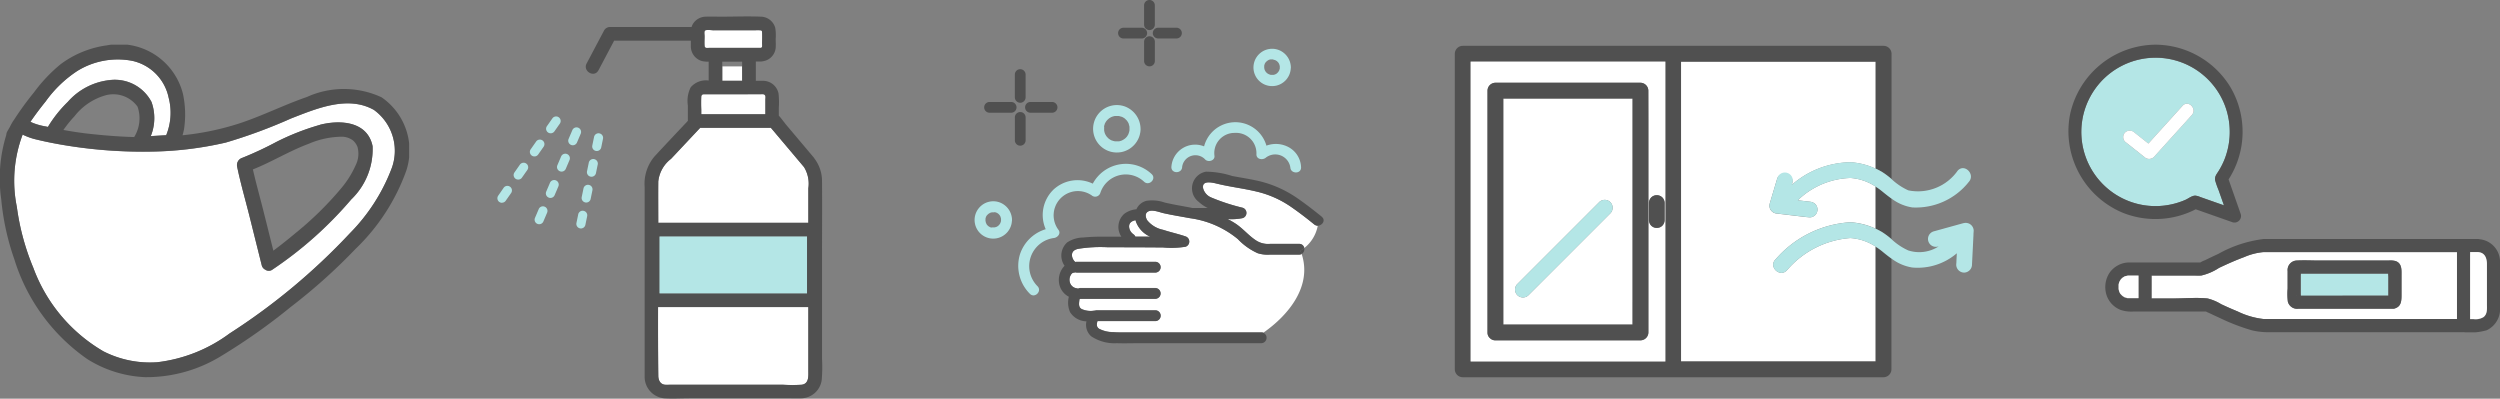
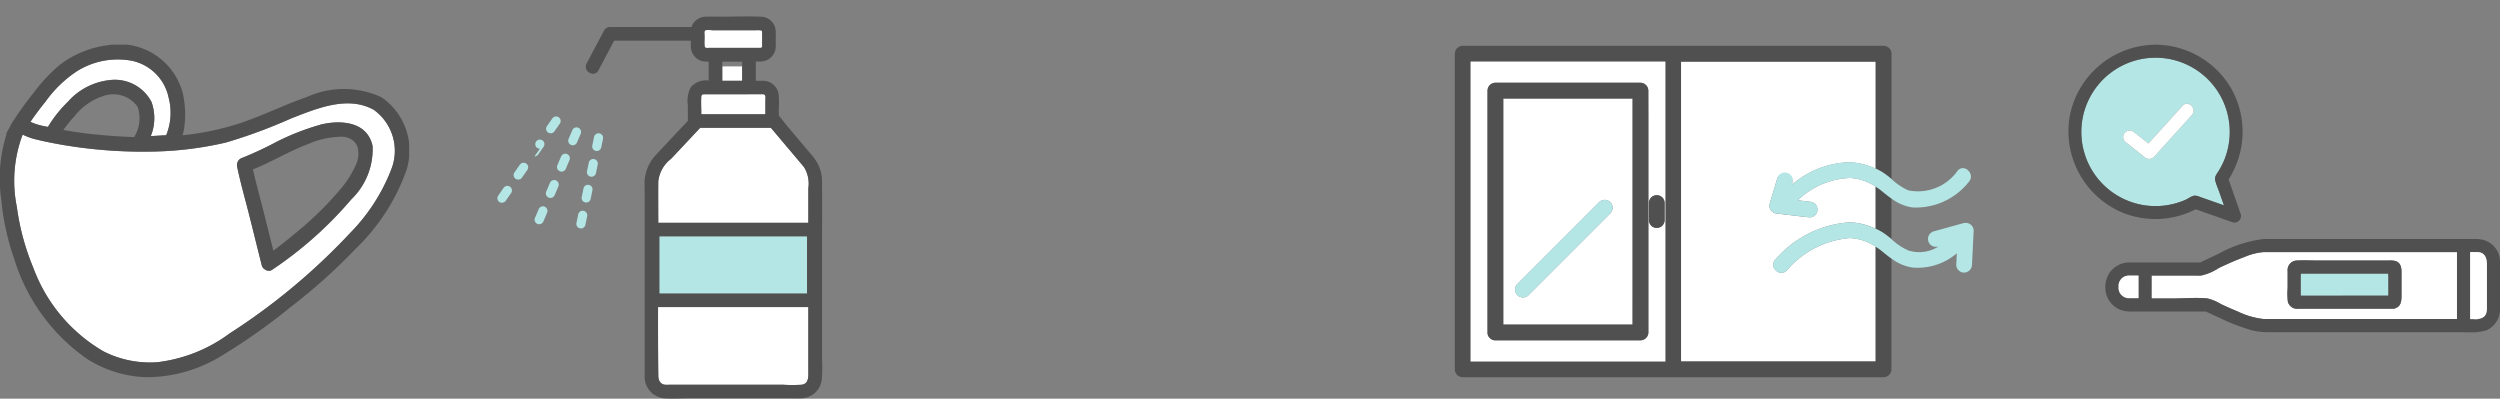
<svg xmlns="http://www.w3.org/2000/svg" width="110.401" height="17.604" viewBox="0 0 110.401 17.604">
  <rect x="0" y="0" width="110.401" height="17.604" fill="#808080" stroke="none" />
  <defs>
    <clipPath id="a">
      <rect width="18.068" height="14.686" fill="none" />
    </clipPath>
    <clipPath id="b">
-       <rect width="15.413" height="15.163" transform="translate(0 0)" fill="none" />
-     </clipPath>
+       </clipPath>
    <clipPath id="c">
      <rect width="14.345" height="16.88" fill="none" />
    </clipPath>
    <clipPath id="d">
      <rect width="22.909" height="14.635" fill="none" />
    </clipPath>
    <clipPath id="e">
      <rect width="19.06" height="12.704" transform="translate(0 0)" fill="none" />
    </clipPath>
  </defs>
  <g transform="translate(13436.201 20895.766)">
    <g transform="translate(-13436.201 -20893.793)">
      <g transform="translate(0 0)" clip-path="url(#a)">
        <path d="M6.841,4.812c-.233.29-.461.591-.672.9l.119.053a2.757,2.757,0,0,0,.547.15l.107.022a5.476,5.476,0,0,1,.873-1.1,2.874,2.874,0,0,1,1.851-.967,1.828,1.828,0,0,1,1.85.965,2.11,2.11,0,0,1-.033,1.508l.682-.04a2.631,2.631,0,0,0,.108-1.655,2.1,2.1,0,0,0-1.618-1.629,3.4,3.4,0,0,0-2.413.444,5.276,5.276,0,0,0-1.4,1.347" transform="translate(-4.826 -2.309)" fill="#fff" />
        <path d="M18.83,12.214c-1.159-.661-2.54-.068-3.668.369a23.026,23.026,0,0,1-2.888,1.066,15.5,15.5,0,0,1-3.41.4,20.968,20.968,0,0,1-3.522-.254c-.514-.08-1.026-.181-1.531-.306a2.861,2.861,0,0,1-.506-.192,5.769,5.769,0,0,0-.257,3.191,10.616,10.616,0,0,0,.728,2.691,7.115,7.115,0,0,0,3.1,3.692,4.532,4.532,0,0,0,2.369.48,6.677,6.677,0,0,0,3.2-1.272,27.928,27.928,0,0,0,5.313-4.424,8.221,8.221,0,0,0,1.814-2.787,2.229,2.229,0,0,0-.742-2.649m-1.02,3.952a16.969,16.969,0,0,1-3.468,3.086.267.267,0,0,1-.322.008.293.293,0,0,1-.158-.2L13.32,16.89c-.18-.72-.391-1.44-.541-2.168a.336.336,0,0,1,.228-.4,15.037,15.037,0,0,0,1.488-.694,10.859,10.859,0,0,1,1.936-.761c.893-.229,2.1-.163,2.328.941a3.073,3.073,0,0,1-.949,2.36" transform="translate(-2.305 -9.324)" fill="#fff" />
        <path d="M16.855,2.326a3.956,3.956,0,0,0-3.3-.017c-.994.343-1.94.819-2.936,1.152A12.009,12.009,0,0,1,8.061,4c.027-.089.048-.177.064-.256a4.32,4.32,0,0,0-.047-1.576A2.9,2.9,0,0,0,4.719.03,4.4,4.4,0,0,0,2.673.866,6.827,6.827,0,0,0,1.506,2.1a13.537,13.537,0,0,0-.9,1.238.351.351,0,0,0-.032.043c-.052.085-.1.172-.143.26-.038.068-.079.135-.115.2a.363.363,0,0,0-.039.148A6.5,6.5,0,0,0,.054,6.826,11.082,11.082,0,0,0,.635,9.483a8.381,8.381,0,0,0,3.218,4.4,5.209,5.209,0,0,0,2.562.8A6.313,6.313,0,0,0,9.8,13.729a26.66,26.66,0,0,0,3.04-2.147A25.01,25.01,0,0,0,15.7,9.02a9,9,0,0,0,2.235-3.437,2.847,2.847,0,0,0-1.082-3.257m.412,3.213a8.222,8.222,0,0,1-1.814,2.787A27.933,27.933,0,0,1,10.14,12.75a6.677,6.677,0,0,1-3.2,1.272,4.535,4.535,0,0,1-2.369-.48,7.115,7.115,0,0,1-3.1-3.692A10.6,10.6,0,0,1,.744,7.16,5.769,5.769,0,0,1,1,3.969a2.857,2.857,0,0,0,.506.192c.5.126,1.016.226,1.531.306a20.94,20.94,0,0,0,3.521.254,15.488,15.488,0,0,0,3.41-.4,23.032,23.032,0,0,0,2.888-1.066c1.128-.437,2.51-1.031,3.668-.369a2.228,2.228,0,0,1,.742,2.649M5.83.712A2.1,2.1,0,0,1,7.448,2.341,2.628,2.628,0,0,1,7.34,4l-.682.04a2.108,2.108,0,0,0,.033-1.508,1.827,1.827,0,0,0-1.85-.965,2.872,2.872,0,0,0-1.851.967,5.488,5.488,0,0,0-.873,1.1l-.107-.022a2.755,2.755,0,0,1-.547-.15l-.119-.053c.211-.312.439-.613.672-.9a5.275,5.275,0,0,1,1.4-1.347A3.4,3.4,0,0,1,5.83.712M3.82,3.922c-.341-.041-.682-.094-1.02-.155a5.325,5.325,0,0,1,.492-.609,2.652,2.652,0,0,1,1.331-.911,1.316,1.316,0,0,1,1.453.494,1.576,1.576,0,0,1-.15,1.338C5.216,4.061,4.51,4,3.82,3.922" transform="translate(0 0)" fill="#505050" />
        <path d="M51.746,15.887a10.835,10.835,0,0,0-1.936.76,15.061,15.061,0,0,1-1.488.694.336.336,0,0,0-.228.4c.15.728.361,1.448.541,2.168l.542,2.168a.292.292,0,0,0,.158.2.266.266,0,0,0,.322-.008,16.955,16.955,0,0,0,3.467-3.086,3.072,3.072,0,0,0,.949-2.36c-.228-1.1-1.436-1.17-2.328-.941m-1.1,4.807c-.322.267-.629.513-.953.753l-.428-1.71c-.156-.624-.333-1.248-.476-1.877.834-.331,1.61-.814,2.453-1.127a3.8,3.8,0,0,1,1.473-.318.838.838,0,0,1,.486.158.732.732,0,0,1,.209.3,1.137,1.137,0,0,1-.082.8,4.24,4.24,0,0,1-.649,1.031,14.52,14.52,0,0,1-2.033,1.988" transform="translate(-37.62 -12.346)" fill="#505050" />
      </g>
    </g>
    <g transform="translate(-13393.156 -20895.766)">
      <g transform="translate(0 0)" clip-path="url(#b)">
        <path d="M68.564,52.726c-.332-.268-.669-.53-1.02-.773A4.464,4.464,0,0,0,66,51.271c-.564-.132-1.141-.2-1.7-.337-.2-.048-.7-.185-.646.183a.608.608,0,0,0,.368.422,8.924,8.924,0,0,0,1.38.45.24.24,0,0,1,0,.458,2.4,2.4,0,0,1-.665.041,3.665,3.665,0,0,1,.349.2c.344.225.6.56.953.772a.972.972,0,0,0,.569.125h1.291a.218.218,0,0,1,.223.182,1.638,1.638,0,0,0,.594-.984.244.244,0,0,1-.147-.056" transform="translate(-53.568 -42.815)" fill="#fff" />
-         <path d="M35.275,60.7a1.477,1.477,0,0,1-.524-.062,2.792,2.792,0,0,1-.879-.624,4.207,4.207,0,0,0-2.11-.922c-.39-.074-.783-.135-1.17-.222-.192-.044-.536-.192-.715-.052-.11.086-.073.247-.014.355a1.2,1.2,0,0,0,.707.431c.327.108.664.18.99.291a.24.24,0,0,1,0,.458,4.055,4.055,0,0,1-.992.031q-1.221-.009-2.442-.009a6.206,6.206,0,0,0-1.3.069c-.174.038-.3.126-.275.326a.434.434,0,0,0,.113.229l.028.027a.255.255,0,0,1,.061-.008h3.485a.238.238,0,0,1,0,.475H26.757a.177.177,0,0,0-.123,0l-.016,0-.014.006a.154.154,0,0,0-.061.031.422.422,0,0,0-.087.4.359.359,0,0,0,.226.238c.014.006.115.026.137.033h0a.233.233,0,0,1,.112-.027h3.307a.238.238,0,0,1,0,.475H26.936l-.023,0a.172.172,0,0,1-.029.015c0,.027-.008.055-.01.071-.016.146-.034.29.106.368a.983.983,0,0,0,.556.069.189.189,0,0,1,.03,0,.242.242,0,0,1,.085-.015h2.592a.238.238,0,0,1,0,.475H27.677l-.006.016c-.037.135-.042.245.077.325a1.363,1.363,0,0,0,.634.148c.107.01.211.012.318.012h6.216a.243.243,0,0,1,.087.016c1.131-.79,2.156-2.065,1.689-3.48a.234.234,0,0,1-.11.026H35.275" transform="translate(-22.256 -49.458)" fill="#fff" />
        <path d="M43.252,36.416c0,.011,0,.02,0,0" transform="translate(-36.404 -30.65)" fill="#fff" />
        <path d="M36.794,38.151h0" transform="translate(-30.969 -32.111)" fill="#fff" />
        <path d="M38.167,32.576c-.026.009-.01,0,0,0" transform="translate(-32.112 -27.418)" fill="#fff" />
        <path d="M38.172,39.232h0" transform="translate(-32.12 -33.017)" fill="#fff" />
        <path d="M34.306,31.375a1.054,1.054,0,0,0,.836-.979.222.222,0,0,0,0-.048,1.065,1.065,0,0,0-.694-.986,1.048,1.048,0,0,0-1.151.308,1.047,1.047,0,0,0,1.005,1.705m-.431-1.557h0m-.344.443.005-.027a1.07,1.07,0,0,1,.031-.1l0-.011.007-.011c.01-.019.02-.038.031-.056s.019-.03.029-.044l.012-.016a.9.9,0,0,1,.068-.071l.025-.022.026-.02a.877.877,0,0,1,.11-.062h0l.062-.02.042-.011.033-.006.035,0h.057l.056,0h.013l.012,0c.042.01.084.021.125.035l.006,0,.006,0c.022.011.044.022.066.035l.036.023.022.015.014.012.075.075.009.009.006.009c.012.018.024.035.035.053s.02.038.031.056l.006.011,0,.011c.014.042.024.083.035.125l0,.011c0,.027,0,.054,0,.081s0,.045,0,.068v.005a.86.86,0,0,1-.025.1c-.006.019-.012.037-.019.055l0,.007c-.021.037-.041.074-.065.109l0,0-.005.006-.035.039-.03.029-.028.024a.764.764,0,0,1-.078.051l-.038.02-.016.008-.016.006a1.02,1.02,0,0,1-.1.029l-.029,0-.04,0a.865.865,0,0,1-.113,0h0l-.01,0-.064-.015-.062-.02-.006,0a.865.865,0,0,1-.091-.049l-.044-.03,0,0-.007-.007c-.03-.03-.06-.058-.087-.09l0,0c-.012-.018-.024-.035-.035-.053l-.021-.037-.016-.034a.777.777,0,0,1-.029-.09c0-.014-.006-.028-.009-.043l0-.015c0-.007,0-.014,0-.021a.806.806,0,0,1,0-.1c0-.005.007-.054,0-.041m1.138.165c0,.02,0,.011,0,0m-.8.45h0m-.227-.175c.019.022.007.009,0,0" transform="translate(-27.82 -24.661)" fill="#b4e6e6" />
        <path d="M85.174,18.55h0s0,0,0,0" transform="translate(-71.689 -15.613)" fill="#fff" />
        <path d="M85.169,19.026a.039.039,0,0,0,0,.014.051.051,0,0,0,0-.014" transform="translate(-71.683 -16.014)" fill="#fff" />
        <path d="M85.16,19.189h0" transform="translate(-71.677 -16.151)" fill="#fff" />
        <path d="M84.973,19.691c0,.008-.008.016-.007.016a.051.051,0,0,0,.007-.016" transform="translate(-71.514 -16.573)" fill="#fff" />
        <path d="M82.086,16.75l.014-.006s-.006,0-.014.006" transform="translate(-69.09 -14.093)" fill="#fff" />
        <path d="M80.922,19.66l-.01-.024c0,.013.008.025.01.024" transform="translate(-68.102 -16.527)" fill="#fff" />
        <path d="M82,16.8h0" transform="translate(-69.009 -14.142)" fill="#fff" />
        <path d="M84.313,20.486l-.023.018c.013-.008.023-.015.023-.018" transform="translate(-70.945 -17.243)" fill="#fff" />
        <path d="M82.023,20.822l0,0c-.009,0-.014,0,0,0" transform="translate(-69.027 -17.522)" fill="#fff" />
        <path d="M82.086,20.844l.014.006,0,0-.009,0h0" transform="translate(-69.09 -17.544)" fill="#fff" />
        <path d="M81.252,20.211l0,0c.008.012.007.009,0,0" transform="translate(-68.386 -17.009)" fill="#fff" />
        <path d="M85.151,18.4s0,.01,0,.019v0c0-.012,0-.023,0-.023" transform="translate(-71.669 -15.49)" fill="#fff" />
        <path d="M81.185,17.448s0,0,0-.006l0,0c-.005.006-.009.01-.008.01" transform="translate(-68.331 -14.677)" fill="#fff" />
        <path d="M81.236,17.386h0c.006-.009.01-.016,0,0" transform="translate(-68.375 -14.625)" fill="#fff" />
        <path d="M81.188,20.128l0,0s0,.006.01.013v0l-.005-.008" transform="translate(-68.331 -16.938)" fill="#fff" />
        <path d="M78.771,15.238a.827.827,0,0,0,.651-.756.224.224,0,0,0,.005-.05.838.838,0,0,0-.551-.777.822.822,0,0,0-.9.239.823.823,0,0,0,.791,1.344m-.12-1.154h0l.087.024c.013.009.03.015.044.024l.026.016.009.006,0,0,.054.054,0,0c.008.012.016.024.024.036s.015.027.022.041v0c.009.03.017.059.025.089v0c0-.009,0-.019,0-.019s0,.011,0,.023,0,0,0,0c0,.017,0,.038,0,.041s0,.033,0,.049h0c0,.021-.014.055-.016.061l-.008.025,0,.005c-.015.026-.029.051-.045.075-.009.007-.016.018-.024.026l-.022.021-.011.01-.011.01-.041.024-.027.014,0,0h0c-.025.008-.05.016-.076.021l-.013,0h-.02c-.025,0-.05,0-.075,0l-.045-.011-.035-.012,0,0-.014-.006c-.018-.006-.013,0,0,0l-.05-.028-.024-.016v0s-.034-.032-.052-.05c0,.007.006.01,0,0s-.011-.013-.01-.013l0,0-.02-.031-.015-.027-.007-.014-.006-.013c-.006-.02-.012-.043-.013-.047s0-.021-.007-.031v-.008a.57.57,0,0,1,0-.074v-.013l0-.019c.006-.025.014-.049.022-.074v0c.008-.013.014-.027.022-.041l.021-.032h0l0,.006s0,0,.008-.01.006-.01,0,0c.014-.015.041-.042.044-.044l.011-.01,0,0,.008-.006c.007,0,.044-.027.065-.039h0l.044-.014.031-.008.016,0h.057l.04,0m.16.63.023-.018s-.01.01-.023.018m.107-.128s0-.008.007-.016a.051.051,0,0,1-.007.016m.032-.107a.044.044,0,0,1,0-.014.05.05,0,0,1,0,.014m0,.012c0,.01,0,.007,0,0m-.663.1s-.006-.011-.01-.025l.01.025m.167-.473h0m.009,0c.008,0,.014-.007.014-.006l-.014.006" transform="translate(-65.467 -11.453)" fill="#b4e6e6" />
        <path d="M81.219,17.435l0,0,0-.005h0" transform="translate(-68.358 -14.675)" fill="#b4e6e6" />
        <path d="M81.211,20.149l.005.008v0l0,0-.008-.011" transform="translate(-68.353 -16.959)" fill="#b4e6e6" />
        <path d="M85.168,18.526v0h0" transform="translate(-71.683 -15.589)" fill="#b4e6e6" />
        <path d="M82.067,20.833h0l.009,0-.013-.005,0,0" transform="translate(-69.071 -17.533)" fill="#b4e6e6" />
        <path d="M7.394,61.081h0s0,0,0,0" transform="translate(-6.223 -51.41)" fill="#fff" />
        <path d="M4.242,63.353l0,0c-.009,0-.014,0,0,0" transform="translate(-3.56 -53.319)" fill="#fff" />
        <path d="M7.37,60.934s0,.01,0,.019v0c0-.012,0-.023,0-.023" transform="translate(-6.202 -51.287)" fill="#fff" />
        <path d="M7.379,61.719c0,.007,0,.01,0,0" transform="translate(-6.211 -51.947)" fill="#fff" />
        <path d="M4.3,63.375l.014.006,0,0-.009,0h0" transform="translate(-3.623 -53.341)" fill="#fff" />
        <path d="M6.533,63.017l-.023.018c.013-.008.023-.015.023-.018" transform="translate(-5.479 -53.04)" fill="#fff" />
        <path d="M3.407,62.659l0,0s0,.006.01.013v0l-.005-.008" transform="translate(-2.864 -52.735)" fill="#fff" />
        <path d="M3.4,59.979l0-.006,0,0c-.005.006-.009.01-.008.01" transform="translate(-2.865 -50.474)" fill="#fff" />
        <path d="M3.455,59.917h0c.006-.009.01-.016,0,0" transform="translate(-2.908 -50.422)" fill="#fff" />
        <path d="M7.192,62.222c0,.008-.008.016-.006.016a.057.057,0,0,0,.006-.016" transform="translate(-6.048 -52.371)" fill="#fff" />
        <path d="M4.3,59.281l.014-.006s-.006,0-.014.006" transform="translate(-3.623 -49.89)" fill="#fff" />
        <path d="M4.215,59.332h0" transform="translate(-3.542 -49.938)" fill="#fff" />
        <path d="M7.388,61.557s0,.007,0,.014a.049.049,0,0,0,0-.014" transform="translate(-6.217 -51.811)" fill="#fff" />
        <path d="M3.471,62.741l0,0c.008.012.007.009,0,0" transform="translate(-2.92 -52.806)" fill="#fff" />
        <path d="M3.141,62.19l-.01-.024c0,.013.008.025.01.024" transform="translate(-2.635 -52.324)" fill="#fff" />
        <path d="M.99,57.769a.827.827,0,0,0,.651-.756.224.224,0,0,0,.005-.05.838.838,0,0,0-.551-.777.822.822,0,0,0-.9.239A.823.823,0,0,0,.99,57.769M.87,56.615h0l.087.024c.013.009.03.015.044.024l.026.016.009.006,0,0,.054.054,0,0c.008.012.016.024.024.036s.015.027.022.041v0c.009.03.017.059.025.089v0c0-.009,0-.019,0-.019s0,.011,0,.023,0,0,0,0c0,.017,0,.038,0,.041s0,.033,0,.049h0c0,.021-.014.055-.016.061l-.008.025,0,.005c-.015.026-.029.051-.045.075-.009.007-.016.018-.024.026l-.022.021-.011.01-.011.01-.041.024-.027.014,0,0h0c-.025.008-.05.016-.076.021l-.013,0H.847c-.025,0-.05,0-.075,0L.727,57.3l-.035-.011,0,0-.014-.006c-.018-.006-.013,0,0,0l-.05-.029L.6,57.237v0s-.034-.032-.052-.05c0,.007.006.01,0,0s-.011-.013-.01-.013l0,0-.02-.031-.015-.027L.5,57.1.495,57.09c-.006-.02-.012-.043-.013-.047s0-.021-.007-.031v0s0,0,0-.006a.6.6,0,0,1,0-.074v-.013l0-.019c.006-.025.014-.049.022-.074v0c.008-.013.014-.027.022-.041l.021-.032h0l0,.006s0,0,.008-.01.006-.01,0,0c.014-.015.041-.042.044-.044l.011-.01,0,0,.008-.006c.007,0,.044-.027.065-.039h0l.044-.014.031-.008.016,0H.83l.04,0m.16.629.023-.018s-.01.01-.023.018m.107-.128s0-.008.007-.016a.05.05,0,0,1-.007.016m.032-.107a.045.045,0,0,1,0-.014.051.051,0,0,1,0,.014m0,.012c0,.01,0,.007,0,0m-.663.1S.5,57.106.5,57.092l.01.024m.167-.473h0m.008,0c.008,0,.014-.007.014-.006l-.014.006" transform="translate(0 -47.25)" fill="#b4e6e6" />
        <path d="M3.439,59.966l0,0,0-.005h0" transform="translate(-2.892 -50.472)" fill="#b4e6e6" />
        <path d="M3.43,62.68l.005.008v0l0,0L3.43,62.68" transform="translate(-2.887 -52.756)" fill="#b4e6e6" />
        <path d="M7.388,61.057v0h0" transform="translate(-6.217 -51.386)" fill="#b4e6e6" />
        <path d="M4.286,63.365h0l.009,0-.013,0,0,0" transform="translate(-3.604 -53.331)" fill="#b4e6e6" />
        <path d="M43.077,61.736a.433.433,0,0,0,.113.229l.051.049.015.011a.236.236,0,0,1,.093.108l.662,0a1.151,1.151,0,0,1-.644-.688c0-.013-.005-.026-.008-.04h-.008c-.174.037-.3.126-.275.326" transform="translate(-36.254 -51.686)" fill="#fff" />
        <path d="M90.9,69.438a.243.243,0,0,0,.113-.268q-.079.065-.166.123.029.073.053.145" transform="translate(-76.465 -58.219)" fill="#505050" />
        <path d="M35.086,49.839c-.356-.288-.719-.571-1.1-.833a4.99,4.99,0,0,0-1.85-.783c-.335-.071-.675-.123-1.011-.187a3.848,3.848,0,0,0-1.162-.19.748.748,0,0,0-.314,1.335,1.658,1.658,0,0,0,.394.269l-.669,0c-.195-.039-.391-.075-.588-.111-.215-.039-.429-.081-.642-.131a1.707,1.707,0,0,0-.8-.077.653.653,0,0,0-.449.374,1.062,1.062,0,0,0-.535.2.774.774,0,0,0-.13,1.011c-.279,0-.558,0-.837,0a8,8,0,0,0-.844.036,1.325,1.325,0,0,0-.713.218A.781.781,0,0,0,23.722,52a.9.9,0,0,0-.242.768.808.808,0,0,0,.431.6,1.04,1.04,0,0,0,.057.687.884.884,0,0,0,.72.4.679.679,0,0,0,.207.658,1.853,1.853,0,0,0,1.134.307c.317.011.636,0,.953,0h5.432a.24.24,0,0,0,.087-.459q-.131.092-.264.175.132-.083.264-.175a.243.243,0,0,0-.087-.016H26.2c-.108,0-.211,0-.318-.011a1.363,1.363,0,0,1-.634-.148c-.119-.081-.114-.191-.077-.325l.006-.016h2.566a.238.238,0,0,0,0-.475H25.149a.243.243,0,0,0-.085.015.21.21,0,0,0-.03,0,.982.982,0,0,1-.556-.069c-.14-.078-.122-.223-.106-.368,0-.016.005-.044.01-.071a.185.185,0,0,0,.029-.015l.023,0h3.307a.238.238,0,0,0,0-.475H24.434a.235.235,0,0,0-.112.027h0c-.022-.007-.123-.028-.137-.033a.359.359,0,0,1-.226-.238.422.422,0,0,1,.087-.4.153.153,0,0,1,.061-.031l.014-.006h0c.018-.008.022-.006.015,0a.273.273,0,0,0,.057-.013.254.254,0,0,0,.065.009h3.485a.238.238,0,0,0,0-.475H24.256a.247.247,0,0,0-.061.008l-.028-.027a.434.434,0,0,1-.114-.229c-.028-.2.1-.289.275-.326a6.208,6.208,0,0,1,1.3-.069q1.221,0,2.442.009a4.055,4.055,0,0,0,.992-.031.24.24,0,0,0,0-.458c-.326-.111-.663-.183-.99-.291a1.2,1.2,0,0,1-.707-.431c-.059-.108-.1-.269.014-.355.179-.14.523.009.715.052.388.088.78.149,1.17.222a4.208,4.208,0,0,1,2.11.922,2.79,2.79,0,0,0,.879.625,1.48,1.48,0,0,0,.524.062H34.08a.236.236,0,0,0,.11-.026c-.016-.048-.033-.1-.053-.145q.087-.058.166-.123a.218.218,0,0,0-.223-.182H32.789a.97.97,0,0,1-.569-.125c-.35-.213-.609-.548-.953-.772a3.705,3.705,0,0,0-.349-.2,2.4,2.4,0,0,0,.665-.041.24.24,0,0,0,0-.458,8.909,8.909,0,0,1-1.381-.45.608.608,0,0,1-.368-.422c-.052-.368.444-.232.646-.184.564.135,1.14.2,1.7.337a4.463,4.463,0,0,1,1.545.683c.351.243.689.5,1.02.773a.244.244,0,0,0,.147.056,1.731,1.731,0,0,0,.032-.318,1.731,1.731,0,0,1-.032.318c.2.007.379-.238.189-.392m-7.573.875-.662,0a.237.237,0,0,0-.093-.108l-.015-.011-.051-.048a.435.435,0,0,1-.113-.229c-.028-.2.1-.289.275-.326h.008c0,.013,0,.027.008.04a1.151,1.151,0,0,0,.644.688" transform="translate(-19.755 -40.264)" fill="#505050" />
        <path d="M27.561,76.042l.015,0c.007,0,0,0-.015,0" transform="translate(-23.197 -63.998)" fill="#fff" />
        <path d="M27.531,76.073h0" transform="translate(-23.172 -64.028)" fill="#fff" />
        <path d="M27.557,76.055l.016,0-.015,0h0" transform="translate(-23.194 -64.01)" fill="#505050" />
        <path d="M47.474,1.329a.242.242,0,0,0,.237-.237V.237a.237.237,0,1,0-.475,0v.854a.24.24,0,0,0,.237.237" transform="translate(-39.758 0)" fill="#505050" />
        <path d="M47.474,10.12a.242.242,0,0,0-.237.237v.854a.237.237,0,1,0,.475,0v-.854a.24.24,0,0,0-.237-.237" transform="translate(-39.758 -8.518)" fill="#505050" />
        <path d="M40.223,8.214h.807a.237.237,0,0,0,0-.475h-.807a.237.237,0,1,0,0,.475" transform="translate(-33.655 -6.514)" fill="#505050" />
        <path d="M49.654,7.976a.242.242,0,0,0,.237.237H50.7a.237.237,0,0,0,0-.475h-.807a.24.24,0,0,0-.237.237" transform="translate(-41.792 -6.514)" fill="#505050" />
        <path d="M11.432,20.786a.242.242,0,0,0,.237-.237V19.54a.237.237,0,1,0-.475,0v1.008a.24.24,0,0,0,.237.237" transform="translate(-9.423 -16.247)" fill="#505050" />
        <path d="M11.67,32.5V31.489a.237.237,0,1,0-.475,0V32.5a.237.237,0,1,0,.475,0" transform="translate(-9.423 -26.304)" fill="#505050" />
        <path d="M2.869,28.915h.954a.237.237,0,0,0,0-.475H2.869a.237.237,0,0,0,0,.475" transform="translate(-2.215 -23.937)" fill="#505050" />
        <path d="M14.286,28.915h.954a.237.237,0,0,0,0-.475h-.954a.237.237,0,0,0,0,.475" transform="translate(-11.825 -23.937)" fill="#505050" />
        <path d="M54.85,36.056c-.011.306.464.305.475,0a.591.591,0,0,1,1.022-.326c.132.132.434.046.405-.168a.892.892,0,0,1,.894-1.01.9.9,0,0,1,.96.933c-.015.229.259.281.405.168a.675.675,0,0,1,1.091.418c.011.3.486.306.475,0a1.049,1.049,0,0,0-.637-.931,1.187,1.187,0,0,0-.893-.025,1.427,1.427,0,0,0-2.753.032,1.052,1.052,0,0,0-1.444.91" transform="translate(-46.166 -28.683)" fill="#b4e6e6" />
        <path d="M13.664,46.848a1.557,1.557,0,0,0-.323,1.728,1.717,1.717,0,0,0-1.134,1.1,1.741,1.741,0,0,0,.435,1.752c.215.218.551-.118.336-.336a1.253,1.253,0,0,1,.724-2.127c.159-.018.322-.195.205-.357a1.071,1.071,0,0,1,1.5-1.5.24.24,0,0,0,.349-.142,1.18,1.18,0,0,1,1.928-.488c.223.209.56-.127.336-.336a1.658,1.658,0,0,0-2.6.422,1.559,1.559,0,0,0-1.759.285" transform="translate(-10.207 -38.454)" fill="#b4e6e6" />
      </g>
    </g>
    <g transform="translate(-13414.234 -20895.043)">
      <g transform="translate(0 0)" clip-path="url(#c)">
        <path d="M21.182,26.255l.078-.379a.2.2,0,0,0-.395-.081l-.078.38a.2.2,0,1,0,.395.081" transform="translate(-16.598 -20.471)" fill="#b4e6e6" />
        <path d="M19.944,31.289a.2.2,0,0,0-.238.157l-.078.379a.2.2,0,1,0,.395.081l.078-.379a.2.2,0,0,0-.157-.238" transform="translate(-15.672 -24.985)" fill="#b4e6e6" />
        <path d="M18.625,37.716a.2.2,0,0,0,.238-.157l.078-.38a.2.2,0,0,0-.395-.081l-.078.379a.2.2,0,0,0,.157.238" transform="translate(-14.746 -29.499)" fill="#b4e6e6" />
        <path d="M17.625,42.6a.2.2,0,0,0-.238.157l-.078.38a.2.2,0,1,0,.395.081l.078-.379a.2.2,0,0,0-.157-.238" transform="translate(-13.82 -34.013)" fill="#b4e6e6" />
        <path d="M10.881,22.688a.2.2,0,0,0,.165-.086l.239-.341a.2.2,0,1,0-.33-.231l-.239.341a.2.2,0,0,0,.165.317" transform="translate(-8.529 -17.525)" fill="#b4e6e6" />
        <path d="M3.761,32.839a.2.2,0,0,0,.165-.086l.239-.341a.2.2,0,0,0-.33-.231l-.239.341a.2.2,0,0,0,.165.317" transform="translate(-2.843 -25.632)" fill="#b4e6e6" />
-         <path d="M7.321,27.763a.2.2,0,0,0,.165-.086l.239-.341a.2.2,0,1,0-.33-.231l-.239.341a.2.2,0,0,0,.165.317" transform="translate(-5.686 -21.578)" fill="#b4e6e6" />
+         <path d="M7.321,27.763a.2.2,0,0,0,.165-.086l.239-.341a.2.2,0,1,0-.33-.231a.2.2,0,0,0,.165.317" transform="translate(-5.686 -21.578)" fill="#b4e6e6" />
        <path d="M.2,37.914a.2.2,0,0,0,.165-.086l.239-.341a.2.2,0,1,0-.33-.231L.036,37.6a.2.2,0,0,0,.165.317" transform="translate(0 -29.685)" fill="#b4e6e6" />
        <path d="M8.336,41.779l-.165.387a.2.2,0,0,0,.107.264.2.2,0,0,0,.079.016.2.2,0,0,0,.185-.123l.165-.387a.2.2,0,0,0-.371-.158" transform="translate(-6.513 -33.267)" fill="#b4e6e6" />
        <path d="M13.19,30.888a.2.2,0,0,0,.079.016.2.2,0,0,0,.185-.123l.165-.387a.2.2,0,1,0-.371-.158l-.165.387a.2.2,0,0,0,.106.264" transform="translate(-10.436 -24.049)" fill="#b4e6e6" />
        <path d="M15.646,25.116a.2.2,0,0,0,.079.016.2.2,0,0,0,.185-.123l.165-.387a.2.2,0,1,0-.37-.158l-.165.387a.2.2,0,0,0,.106.264" transform="translate(-12.397 -19.44)" fill="#b4e6e6" />
        <path d="M10.733,36.659a.2.2,0,0,0,.079.016A.2.2,0,0,0,11,36.552l.165-.387a.2.2,0,1,0-.371-.158l-.165.387a.2.2,0,0,0,.106.264" transform="translate(-8.474 -28.657)" fill="#b4e6e6" />
        <path d="M35.258,28.625h6.628V27.1a1.4,1.4,0,0,0-.191-.936l-1.463-1.734H37.109l-.051.054L35.822,25.8a1.446,1.446,0,0,0-.563,1c-.006.608,0,1.216,0,1.824" transform="translate(-28.155 -19.509)" fill="#fff" />
        <path d="M41.208,63.736H35.214c0,1.01,0,2.02.011,3.03,0,.194.08.374.292.4a1.618,1.618,0,0,0,.205,0h5.012a6.716,6.716,0,0,0,.823,0c.336-.042.295-.4.295-.648V63.736Z" transform="translate(-28.121 -50.9)" fill="#fff" />
        <path d="M45.391,3.248c0,.144-.011.292,0,.436.009.123.128.086.241.086h2.247c.08,0,.051-.148.051-.213,0-.158.016-.326,0-.484-.006-.056-.014-.072-.07-.079a2.148,2.148,0,0,0-.247,0H45.795c-.08,0-.329-.041-.388.016-.041.04-.016.18-.016.238" transform="translate(-36.244 -2.38)" fill="#fff" />
        <rect width="0.878" height="0.635" transform="translate(9.93 2.209)" fill="#fff" />
        <path d="M19.932,2.385l.694-1.313h3.387c0,.087,0,.174,0,.26a.672.672,0,0,0,.476.637A1.086,1.086,0,0,0,24.8,2v.833a.886.886,0,0,0-.794.3,1.338,1.338,0,0,0-.125.8v.68h0l-.037.042c-.473.5-.949,1.005-1.419,1.512a1.859,1.859,0,0,0-.452,1.364v8.053c0,.1,0,.211,0,.316a.951.951,0,0,0,.864.966c.377.024.763,0,1.141,0h4.448c.155,0,.311.005.466,0a.932.932,0,0,0,.9-.808,6.539,6.539,0,0,0,.014-.936V10.645c0-1.126.01-2.252,0-3.377a1.639,1.639,0,0,0-.328-.98.326.326,0,0,0-.041-.06l-1.19-1.411c-.115-.137-.226-.3-.349-.433V4.039a3.624,3.624,0,0,0-.013-.636.7.7,0,0,0-.69-.558c-.1,0-.208,0-.312,0V1.994h.223a.32.32,0,0,0,.084-.012.66.66,0,0,0,.57-.6c.01-.13,0-.262,0-.392a1.956,1.956,0,0,0-.02-.482.671.671,0,0,0-.636-.495c-.576-.024-1.158,0-1.734,0-.23,0-.462-.008-.692,0a.674.674,0,0,0-.589.348.591.591,0,0,0-.042.108H20.444a.3.3,0,0,0-.261.15L19.411,2.08c-.182.343.34.649.522.3M25.022.615h1.819a2.1,2.1,0,0,1,.247,0c.056.007.064.023.07.079a4.785,4.785,0,0,1,0,.484c0,.064.029.208-.052.212H24.86c-.113,0-.232.037-.241-.086-.011-.143,0-.292,0-.435,0-.058-.025-.2.016-.238.058-.057.308-.015.388-.015m2.275,2.9a.578.578,0,0,1,0,.137v.666H24.483V4.107a4.336,4.336,0,0,1,0-.567c.012-.091.068-.091.145-.091h2.437c.075,0,.2-.027.233.064m1.61,12.755a6.717,6.717,0,0,1-.823,0H23.073a1.658,1.658,0,0,1-.205,0c-.212-.027-.29-.207-.292-.4-.014-1.01-.014-2.02-.011-3.03H29.2V15.62c0,.25.041.605-.295.648M24.374,4.975l.051-.054h3.122l1.463,1.735a1.4,1.4,0,0,1,.191.936V9.117H22.574c0-.608-.005-1.216,0-1.824a1.446,1.446,0,0,1,.563-1l1.236-1.317M22.631,9.721h6.512v2.511H22.631Zm3.649-6.877H25.4V2h.878Z" transform="translate(-15.472 0)" fill="#505050" />
        <path d="M46.746,17.106h-1.9c-.077,0-.132,0-.145.091a4.3,4.3,0,0,0,0,.567v.209h2.812v-.667a.577.577,0,0,0,0-.137c-.03-.091-.158-.064-.233-.064h-.536Z" transform="translate(-35.69 -13.658)" fill="#fff" />
        <path d="M42.062,50.778V48.267H35.55v2.511h6.512Z" transform="translate(-28.391 -38.546)" fill="#b4e6e6" />
      </g>
    </g>
    <g transform="translate(-13371.955 -20893.742)">
      <g clip-path="url(#d)">
        <path d="M50.492,8.138a3.5,3.5,0,0,0-2.336.985l.522.062a.405.405,0,0,1,.246.1.348.348,0,0,1,0,.493.346.346,0,0,1-.246.1L48.5,9.862l-1.249-.149a.365.365,0,0,1-.274-.137.339.339,0,0,1-.062-.3l.328-1.1a.349.349,0,0,1,.672.185l-.025.084a4.021,4.021,0,0,1,2.6-1,3.053,3.053,0,0,1,1.1.283V3H43V16.242h8.6V11.173a2.323,2.323,0,0,0-1.121-.382,4.079,4.079,0,0,0-2.812,1.436c-.321.314-.814-.179-.493-.493a4.755,4.755,0,0,1,3.3-1.64,3.043,3.043,0,0,1,1.121.285V8.52a2.325,2.325,0,0,0-1.1-.381" transform="translate(-33.011 -2.303)" fill="#fff" />
        <path d="M80.3,26.976a3.108,3.108,0,0,0-.3-.216v1.859a2.974,2.974,0,0,1,.279.146,3.446,3.446,0,0,1,.418.313V27.286c-.135-.1-.267-.2-.4-.311" transform="translate(-61.416 -20.543)" fill="#505050" />
        <path d="M18.882,9.086a3.088,3.088,0,0,0-.3-.215v5.068H9.99V.7h8.6V5.422a3.02,3.02,0,0,1,.282.148,3.444,3.444,0,0,1,.415.311V.348A.354.354,0,0,0,18.934,0H.349A.353.353,0,0,0,0,.348V14.287a.353.353,0,0,0,.348.348H18.934a.354.354,0,0,0,.348-.348V9.4c-.135-.1-.267-.2-.4-.311M1.508,13.938H.7V.7h8.6V13.938H1.508Z" transform="translate(-0.001)" fill="#505050" />
        <path d="M68.911,33.569l-1.149.318-.167.046a.348.348,0,0,0,.185.672l.033-.009a1.573,1.573,0,0,1-1.345.18,2.679,2.679,0,0,1-.744-.5,3.494,3.494,0,0,0-.418-.313,3.167,3.167,0,0,0-1.4-.43,4.755,4.755,0,0,0-3.3,1.64c-.321.314.172.807.493.493a4.079,4.079,0,0,1,2.812-1.436,2.323,2.323,0,0,1,1.121.382,3.088,3.088,0,0,1,.3.215c.133.11.265.215.4.311a2.031,2.031,0,0,0,.916.393,2.657,2.657,0,0,0,1.964-.629q-.008.158-.016.316c0,.063-.006.126-.01.189a.351.351,0,0,0,.348.348.356.356,0,0,0,.348-.348q.033-.655.065-1.311c0-.063.006-.126.01-.189a.352.352,0,0,0-.441-.336" transform="translate(-46.444 -25.741)" fill="#b4e6e6" />
        <path d="M64.772,22.542a3.155,3.155,0,0,0-1.385-.432,4.022,4.022,0,0,0-2.6,1l.025-.084a.349.349,0,1,0-.672-.185l-.328,1.1a.339.339,0,0,0,.062.3.364.364,0,0,0,.274.137l1.249.149.177.021a.346.346,0,0,0,.246-.1.348.348,0,0,0,0-.493.4.4,0,0,0-.246-.1l-.522-.062a3.5,3.5,0,0,1,2.336-.985,2.322,2.322,0,0,1,1.1.381,3.1,3.1,0,0,1,.3.216c.133.109.265.215.4.31a2.029,2.029,0,0,0,.916.393,2.975,2.975,0,0,0,2.5-1.129c.3-.334-.194-.829-.493-.493a2.142,2.142,0,0,1-2.177.869,2.679,2.679,0,0,1-.744-.5,3.443,3.443,0,0,0-.415-.311" transform="translate(-45.906 -16.972)" fill="#b4e6e6" />
        <path d="M11.6,14.871V3H3V16.242h8.6Zm-.746-9.255V14.96a.354.354,0,0,1-.348.348H4.094a.322.322,0,0,1-.237-.095l-.007-.007L3.839,15.2a.321.321,0,0,1-.093-.236V4.282a.353.353,0,0,1,.348-.348H10.5a.353.353,0,0,1,.348.348ZM11.569,10a.363.363,0,0,1-.1.246.349.349,0,0,1-.493,0,.359.359,0,0,1-.1-.246V9.247a.362.362,0,0,1,.1-.246.348.348,0,0,1,.493,0,.359.359,0,0,1,.1.246V10Z" transform="translate(-2.303 -2.303)" fill="#fff" />
        <path d="M14.476,10.019H9.211V20H14.92V10.019Zm-.527,5.059-.453.453-3.182,3.182a.349.349,0,0,1-.493-.493l.453-.453,3.182-3.182a.349.349,0,0,1,.493.493" transform="translate(-7.071 -7.692)" fill="#fff" />
        <path d="M12.966,7.018H6.559a.354.354,0,0,0-.348.348V18.044a.322.322,0,0,0,.093.236l.011.012.007.006a.321.321,0,0,0,.237.095h6.406a.353.353,0,0,0,.348-.348V7.366a.353.353,0,0,0-.348-.348m-.348,9.692V17.7H6.908V7.715h5.71V16.71Z" transform="translate(-4.768 -5.388)" fill="#505050" />
        <path d="M15.135,29.334l-3.182,3.182-.453.453a.349.349,0,0,0,.493.493l3.182-3.182.453-.453a.349.349,0,0,0-.493-.493" transform="translate(-8.75 -22.441)" fill="#b4e6e6" />
        <path d="M37.482,28.49a.349.349,0,0,0-.493,0,.362.362,0,0,0-.1.246v.748a.36.36,0,0,0,.1.246.349.349,0,0,0,.493,0,.363.363,0,0,0,.1-.246v-.748a.359.359,0,0,0-.1-.246" transform="translate(-28.318 -21.793)" fill="#505050" />
      </g>
    </g>
    <g transform="translate(-13344.859 -20893.793)">
      <g transform="translate(0 0)" clip-path="url(#e)">
        <path d="M24.532,50.524h8.039V47.567H24.029a2.736,2.736,0,0,0-.85.219c-.38.14-.75.306-1.116.479a2.416,2.416,0,0,1-.784.337c-.126.006-.253,0-.379,0H19.084v1.012h.971c.49,0,1.008-.049,1.5,0a2.147,2.147,0,0,1,.619.263c.234.109.469.215.709.312a3.483,3.483,0,0,0,1.15.335c.167,0,.335,0,.5,0m.559-2.114a.42.42,0,0,1,.4-.472c.322-.019.652,0,.974,0h3.084a.927.927,0,0,1,.309.024c.284.1.261.385.261.628v.846c0,.245,0,.5-.25.6a.274.274,0,0,1-.1.03.282.282,0,0,1-.039,0H25.568a.422.422,0,0,1-.468-.311,2.87,2.87,0,0,1-.01-.58c0-.256,0-.513,0-.768" transform="translate(-15.409 -38.408)" fill="#fff" />
        <path d="M24.291,48.68a2.607,2.607,0,0,0,1.021-.084,1.03,1.03,0,0,0,.589-1.013V45.618a1,1,0,0,0-.9-1.041.305.305,0,0,0-.076-.01H15.46a5.436,5.436,0,0,0-2,.657q-.295.135-.586.278a1.2,1.2,0,0,0-.208.1c-.1.005-.214,0-.317,0H9.52a1.07,1.07,0,0,0-.877.478,1.158,1.158,0,0,0-.144.871,1.056,1.056,0,0,0,.65.748,1.474,1.474,0,0,0,.564.07h3.138l.076,0c-.011.011.112.058.149.075q.235.112.471.22a9,9,0,0,0,1.4.536,3.065,3.065,0,0,0,.8.081h8.54ZM13.6,47.455a2.148,2.148,0,0,0-.62-.263c-.489-.049-1.006,0-1.5,0h-.971V46.18h1.816c.126,0,.253.006.379,0a2.417,2.417,0,0,0,.784-.337c.366-.173.736-.339,1.116-.479a2.741,2.741,0,0,1,.85-.219H24V48.1H15.963c-.167,0-.335,0-.5,0a3.487,3.487,0,0,1-1.15-.335c-.239-.1-.475-.2-.708-.312M9.466,46.181h0m-.005,0c-.015,0-.058,0-.007,0h.007m-.007,1.006H9.442c-.021,0-.047-.015-.059-.018l-.04-.013c-.054-.017.006.005.01.005-.027,0-.07-.036-.092-.05L9.239,47.1l0,0c-.021-.019-.041-.037-.06-.057l-.028-.031A.05.05,0,0,0,9.135,47a.673.673,0,0,1-.036-.07l-.011-.019,0-.008c-.008-.027-.018-.054-.024-.082l-.007-.036c0,.016,0,.056,0,.006,0,0,0,0,0-.006l0-.006s0,0,0,.006c0-.023,0-.046,0-.069,0-.044,0-.087,0-.131a.017.017,0,0,0,0,0c0-.011.007-.025.007-.027.007-.029.017-.057.026-.086.008-.013.014-.028.021-.041s.018-.03.027-.044l.007-.012A.434.434,0,0,1,9.2,46.3l.03-.027h0c.028-.014.053-.034.08-.049l.015-.009.012,0,.02-.007c.01,0,.088-.019.1-.025l.058,0h.417v1.014c-.147,0-.293,0-.44,0l-.044,0m15.466-2.044c.306.011.4.258.4.519v1.787c0,.2.028.423-.147.563a.669.669,0,0,1-.45.089H24.58V45.145Z" transform="translate(-6.841 -35.985)" fill="#505050" />
        <path d="M11.487,56.044l0,.006h0s0-.006,0-.006" transform="translate(-9.275 -45.252)" fill="#fff" />
        <path d="M13.618,52.952h0" transform="translate(-10.996 -42.755)" fill="#fff" />
        <path d="M13.476,52.959h-.007c-.051,0-.009,0,.007,0" transform="translate(-10.856 -42.761)" fill="#fff" />
        <path d="M11.5,56.082c0,.05,0,.011,0-.006h0s0,0,0,.006" transform="translate(-9.282 -45.278)" fill="#fff" />
        <path d="M12.367,53.959V52.945H11.95l-.058,0c-.011.006-.09.021-.1.025l-.02.007-.012,0-.015.009c-.028.015-.053.035-.08.049h0l-.03.027a.443.443,0,0,0-.062.065l-.007.012c-.009.015-.019.029-.027.044s-.014.028-.021.041c-.009.029-.019.057-.026.086,0,0,0,.016-.007.027s0,0,0,0c0,.044,0,.087,0,.131,0,.023,0,.046,0,.069h0l.007.036c.007.028.016.054.024.082l0,.008.011.019a.68.68,0,0,0,.037.07.05.05,0,0,1,.012.01l.028.031c.019.02.04.039.06.057l0,0,.022.013c.022.014.065.049.092.05,0,0-.064-.022-.01-.005l.04.013c.012,0,.038.014.059.018h.013l.044,0c.146,0,.293,0,.44,0" transform="translate(-9.27 -42.75)" fill="#fff" />
        <path d="M11.495,56.075h0" transform="translate(-9.282 -45.277)" fill="#505050" />
        <path d="M92.124,47.716v2.808h.146a.669.669,0,0,0,.45-.089c.176-.14.147-.365.147-.563V48.086c0-.261-.1-.509-.4-.519h-.341Z" transform="translate(-74.385 -38.408)" fill="#fff" />
        <path d="M55.124,53.469h2.025v-.827c0-.044-.005-.1-.009-.148H53.284c0,.046-.008.091-.008.129V53.4c0,.019,0,.046.005.074h1.843Z" transform="translate(-43.017 -42.385)" fill="#b4e6e6" />
        <path d="M52.321,57.535h.007a.018.018,0,0,0-.026,0s.015,0,.019,0" transform="translate(-42.231 -46.452)" fill="#b4e6e6" />
        <path d="M50.243,51.276a.422.422,0,0,0,.468.311h4.161l.039,0a.27.27,0,0,0,.1-.03c.251-.1.25-.355.25-.6v-.846c0-.243.023-.526-.261-.628a.926.926,0,0,0-.309-.024H51.606c-.323,0-.652-.019-.974,0a.42.42,0,0,0-.4.472c0,.256,0,.512,0,.768a2.858,2.858,0,0,0,.01.58m.572-.267c0-.028-.005-.054-.005-.074v-.773c0-.038,0-.084.007-.129h3.857c0,.053.008.1.008.148v.827H50.815Zm-.167,0h-.007s-.016,0-.019,0a.018.018,0,0,1,.026,0" transform="translate(-40.552 -39.926)" fill="#505050" />
        <path d="M5.351,9.424A3.287,3.287,0,0,0,7.1,9.439a3.248,3.248,0,0,0,.472-.164c.133-.059.286-.187.436-.187a.679.679,0,0,1,.214.059l1.052.37-.236-.67a3.68,3.68,0,0,1-.15-.425c-.038-.177.064-.282.152-.424A3.231,3.231,0,0,0,9.3,7.481,3.275,3.275,0,0,0,6.253,3a3.275,3.275,0,0,0-.9,6.424M4.91,6.3a.3.3,0,0,1,.408,0l.619.49.04-.044L7.447,5.12c.25-.277.657.133.408.409l-.211.233L6.176,7.387a.294.294,0,0,1-.408,0L4.91,6.708a.291.291,0,0,1,0-.408" transform="translate(-2.406 -2.422)" fill="#b4e6e6" />
        <path d="M2.427,7.433a3.886,3.886,0,0,0,3.194-.164l1.638.577a.291.291,0,0,0,.355-.355L7.073,5.95a3.886,3.886,0,0,0,.085-4.069A3.9,3.9,0,0,0,3.847,0,3.891,3.891,0,0,0,.066,3.114,3.9,3.9,0,0,0,2.427,7.433M1.052,2.145a3.276,3.276,0,0,1,5.9.652,3.319,3.319,0,0,1-.055,2.262,3.215,3.215,0,0,1-.262.517c-.088.143-.19.247-.152.424a3.68,3.68,0,0,0,.15.425l.236.67-1.052-.37A.672.672,0,0,0,5.6,6.666c-.149,0-.3.128-.436.187a3.24,3.24,0,0,1-.472.164A3.274,3.274,0,0,1,1.052,2.145" transform="translate(0 0)" fill="#505050" />
        <path d="M13.51,15.894a.3.3,0,0,0,.408,0l1.469-1.625.21-.233c.249-.275-.158-.685-.408-.408L13.72,15.252l-.04.044-.619-.49a.3.3,0,0,0-.409,0,.291.291,0,0,0,0,.408l.857.679" transform="translate(-10.148 -10.929)" fill="#fff" />
      </g>
    </g>
  </g>
</svg>